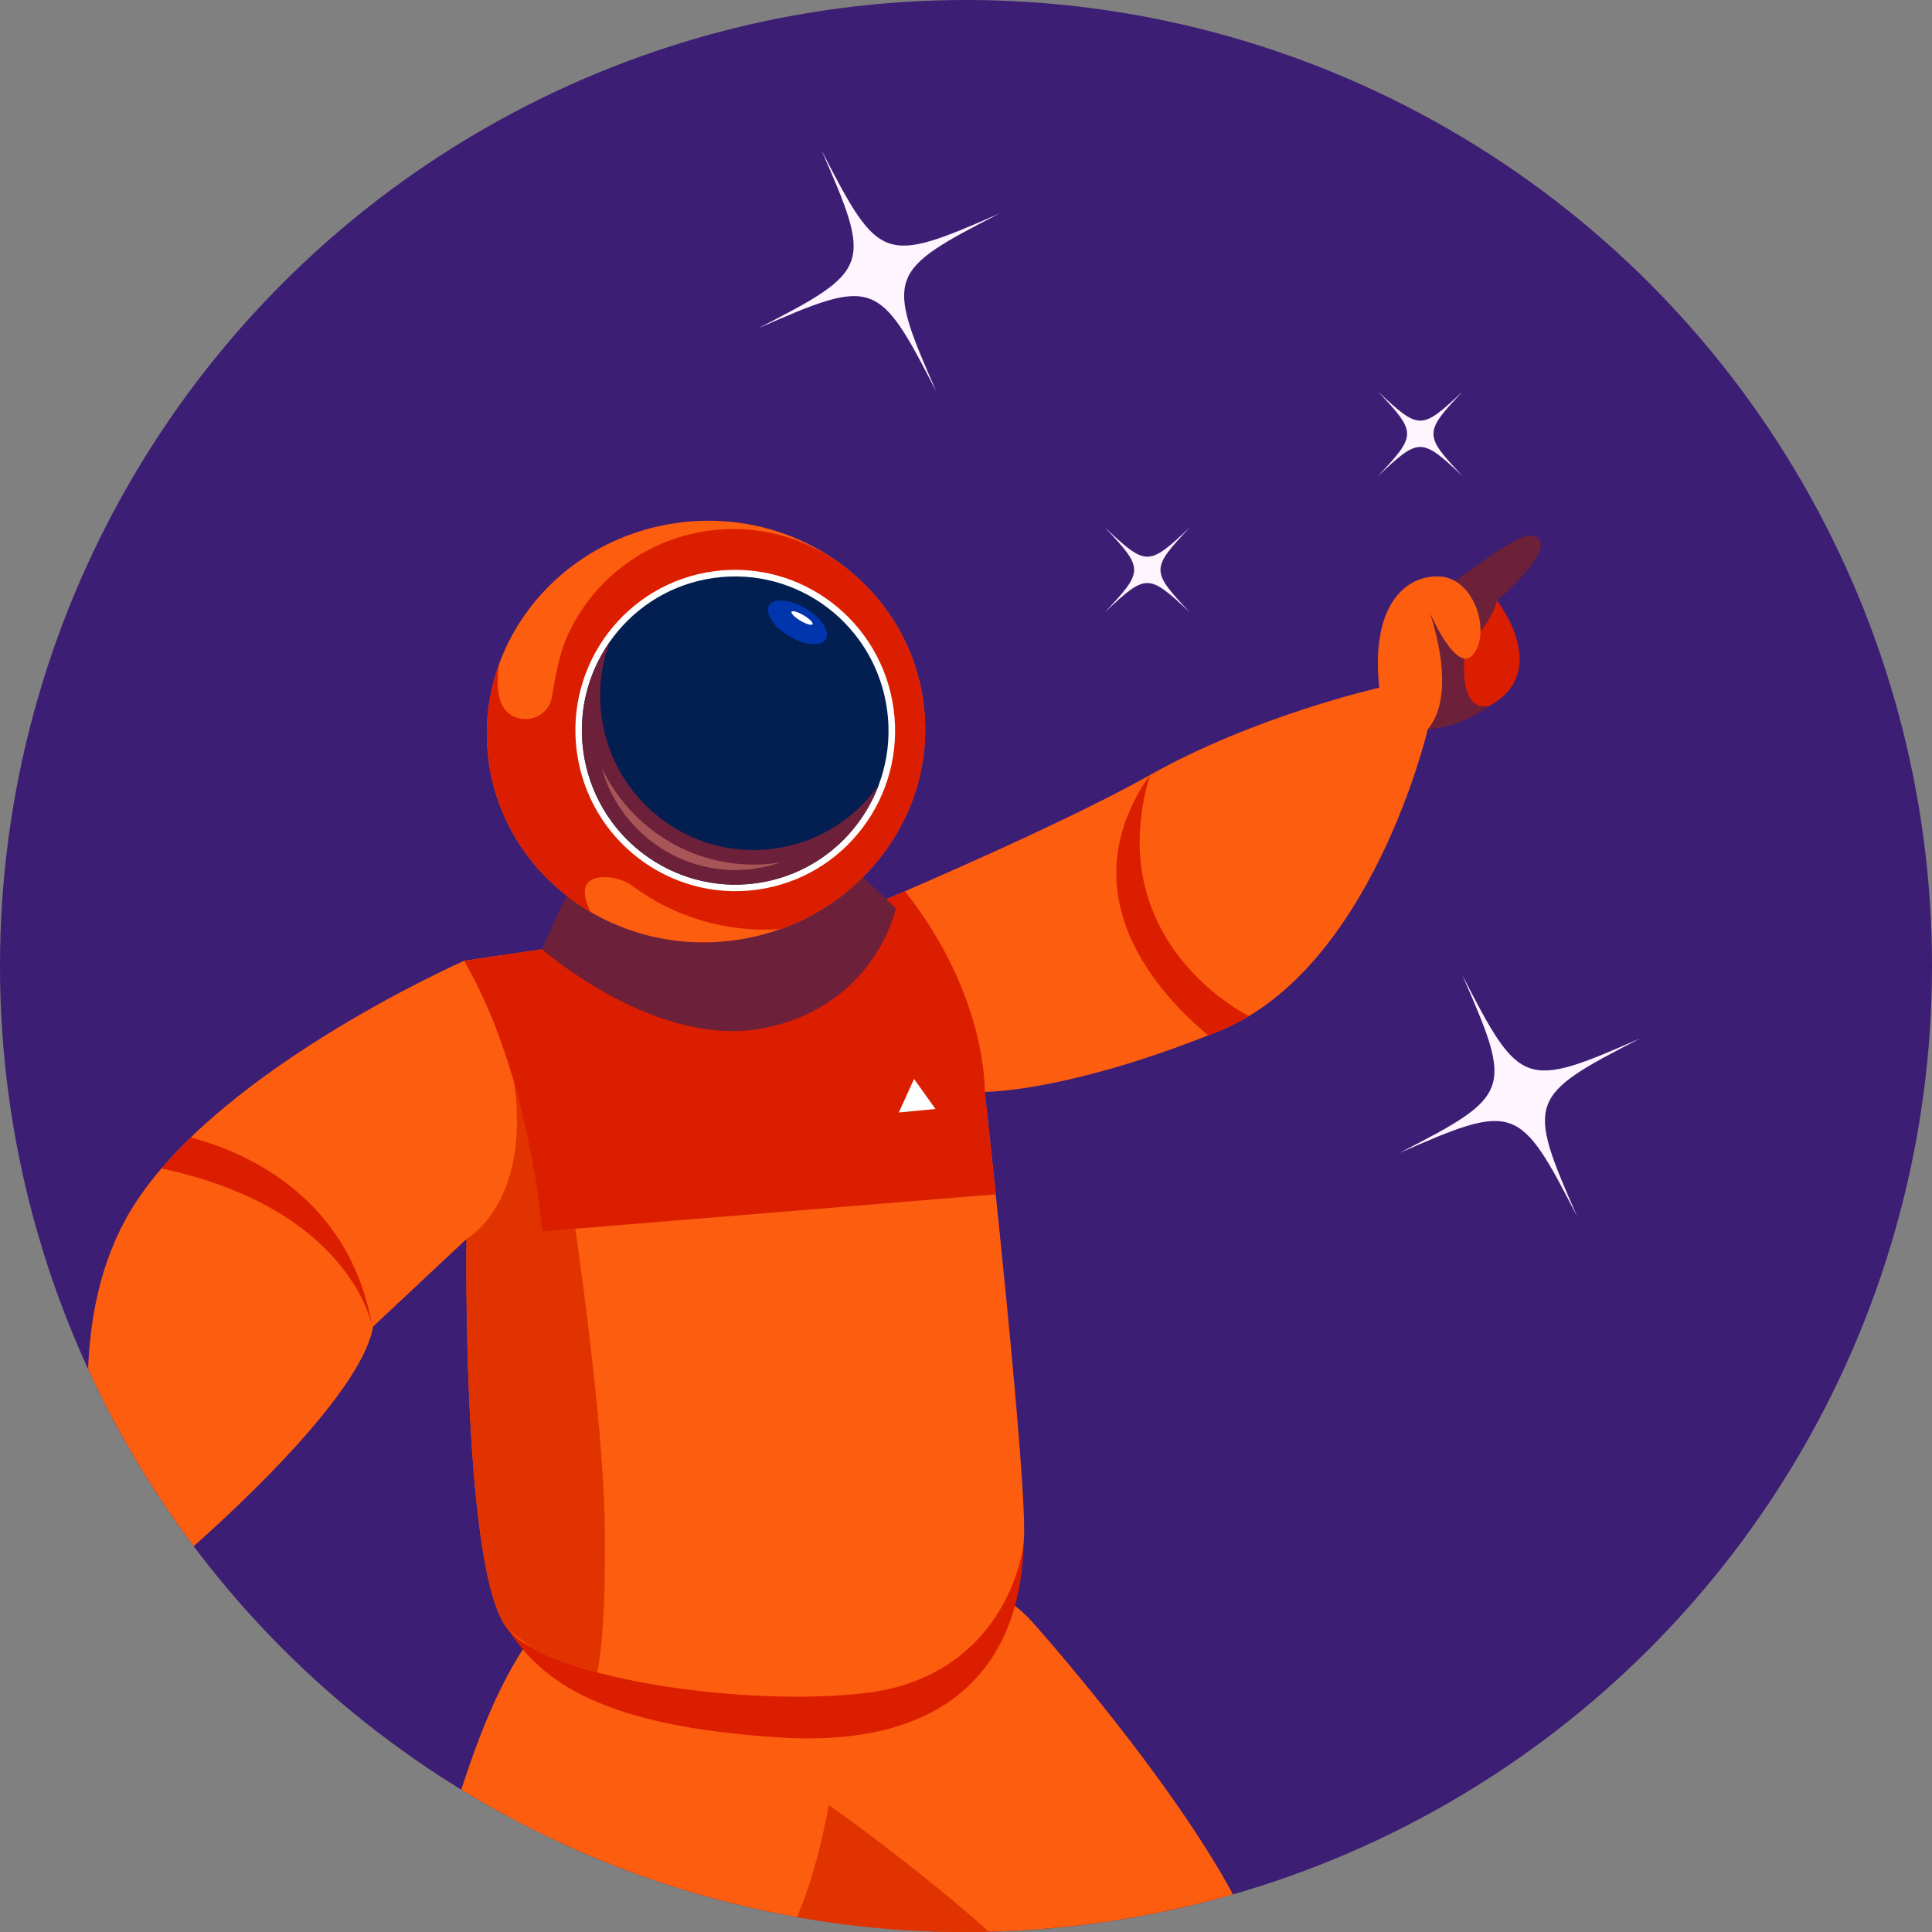
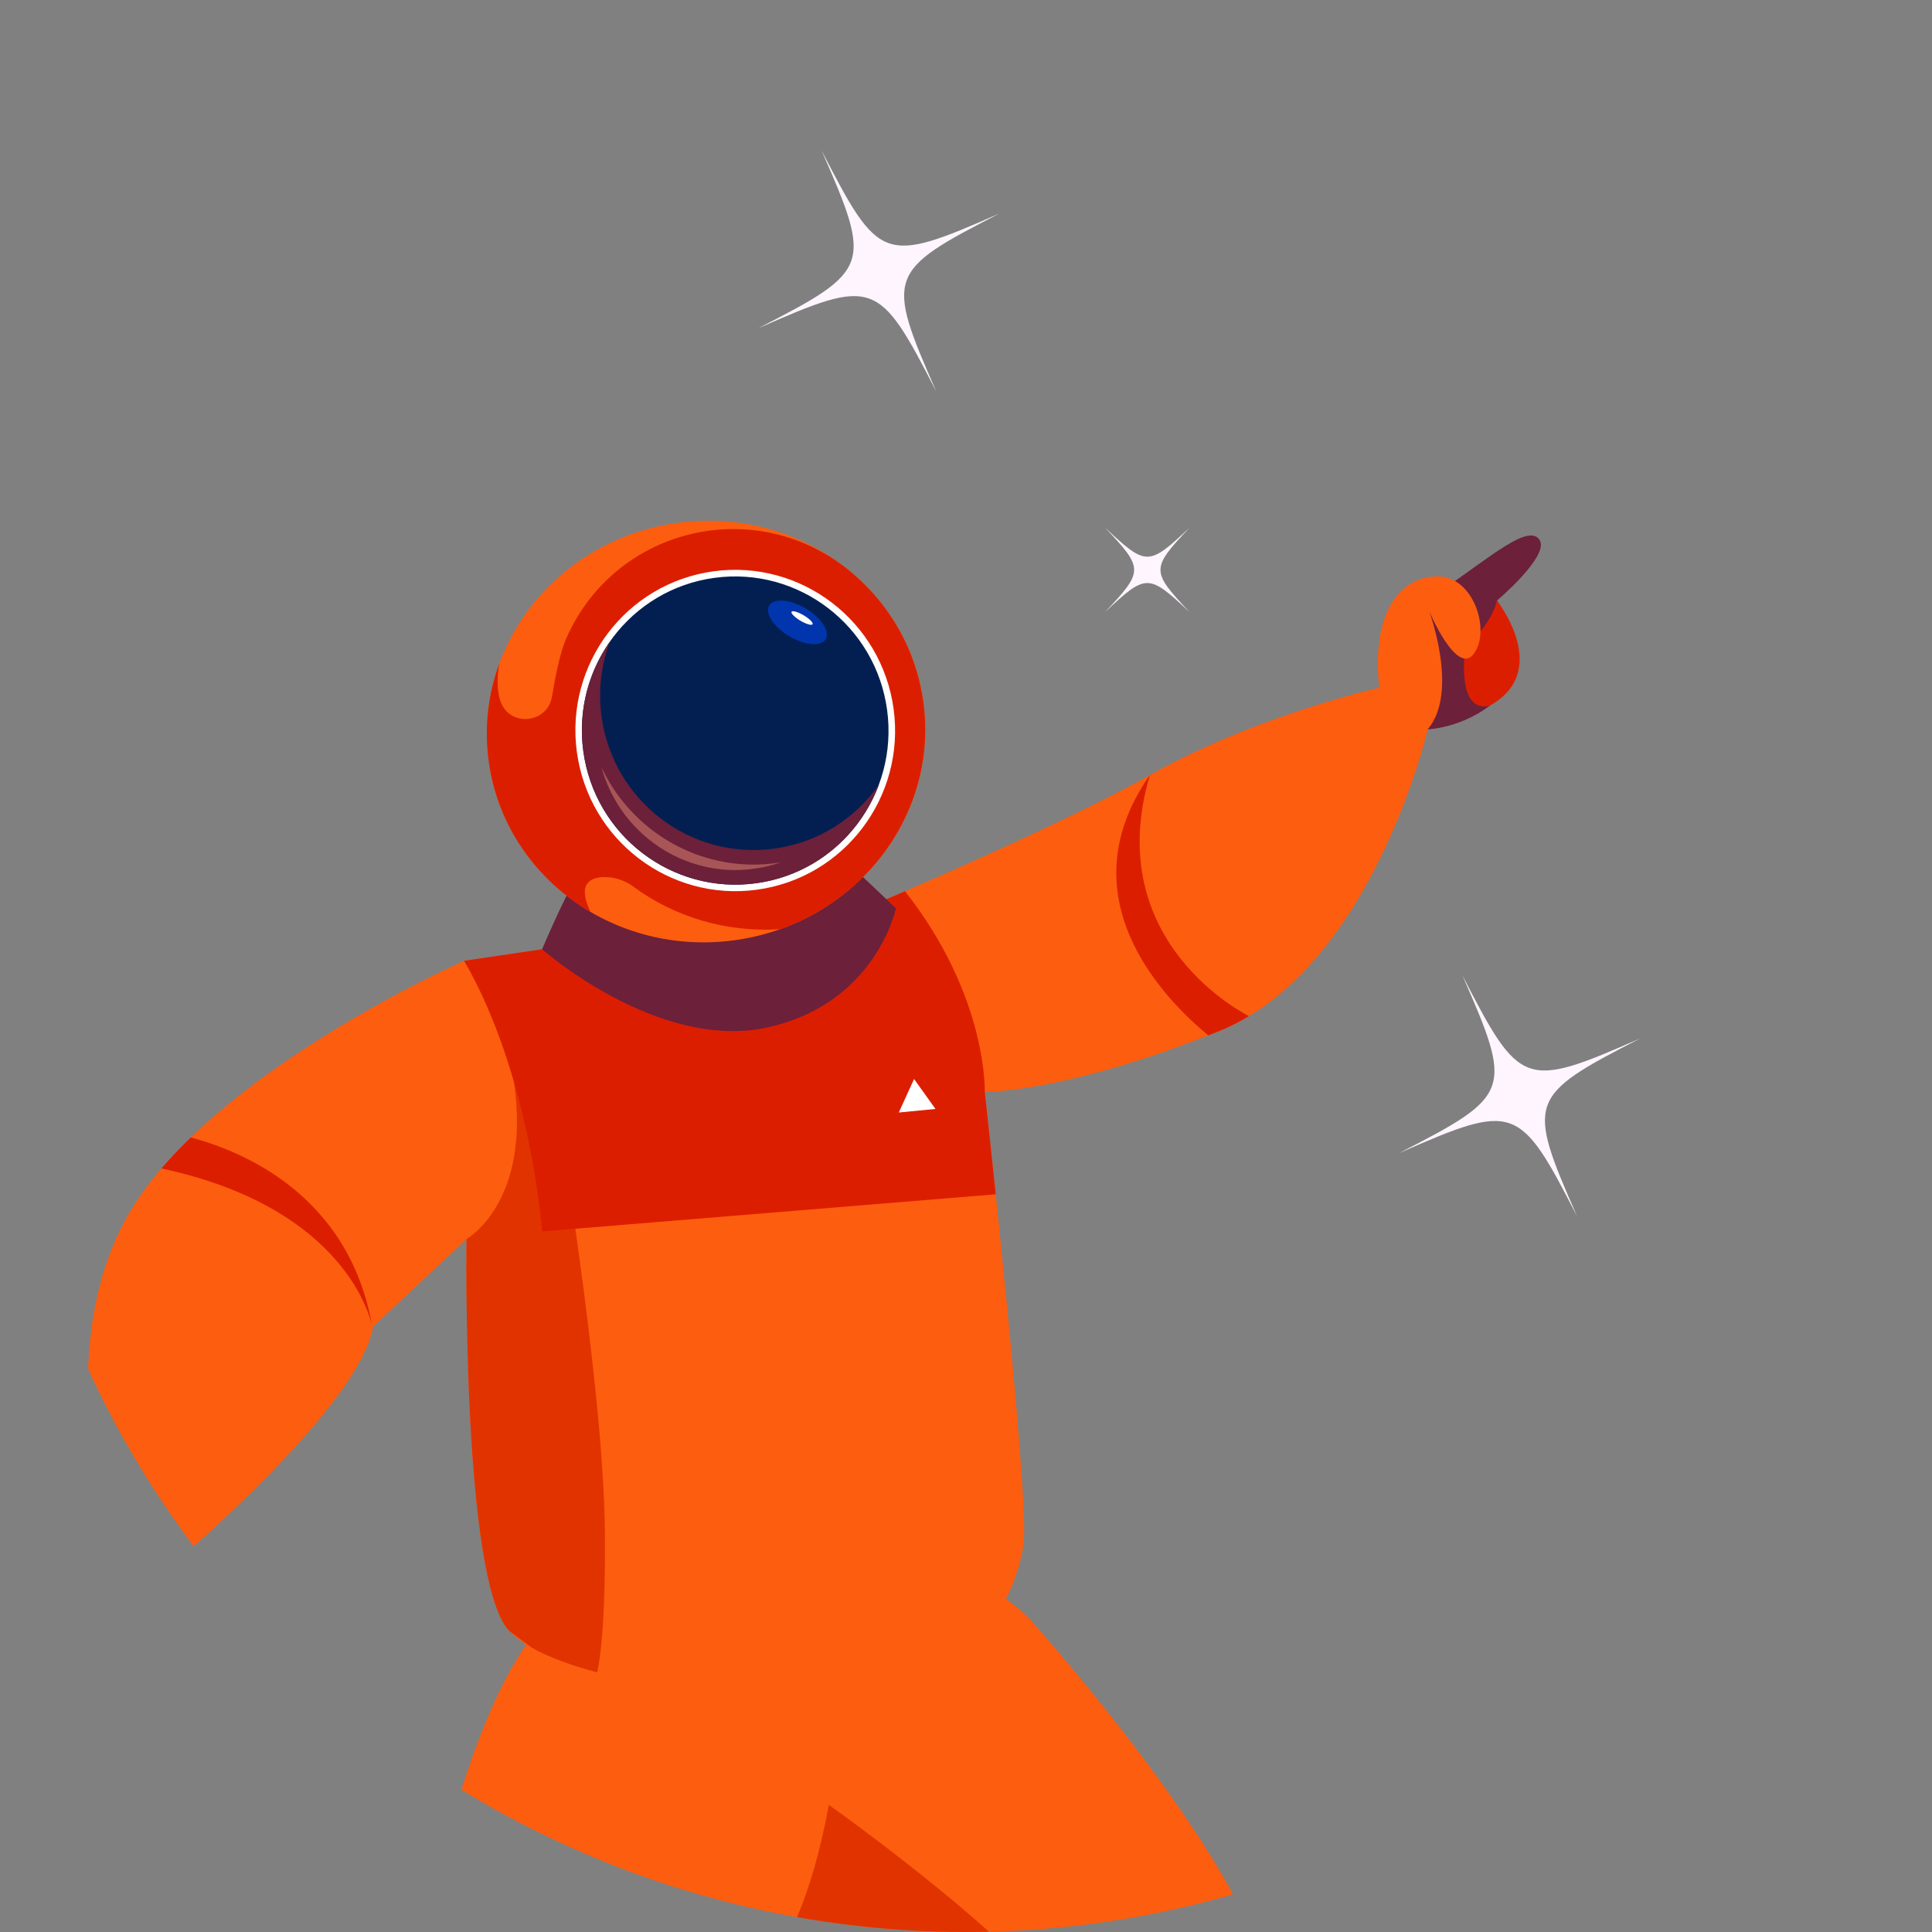
<svg xmlns="http://www.w3.org/2000/svg" id="Layer_2" viewBox="0 0 408.82 408.82">
  <rect x="0" y="0" width="408.82" height="408.82" fill="#808080" stroke="none" />
  <defs>
    <style>.cls-1{fill:#031f51;}.cls-2{fill:#0035ad;}.cls-3{fill:#fef5ff;}.cls-4{fill:#fff;}.cls-5{fill:#fd5d0f;}.cls-6{fill:#6c203a;}.cls-7{fill:#a75556;}.cls-8{fill:#dc1e00;}.cls-9{fill:#e13300;}.cls-10{fill:#3c1e74;}.cls-11{clip-path:url(#clippath);fill:none;}</style>
    <clipPath id="clippath">
      <circle class="cls-10" cx="204.41" cy="204.41" r="204.41" />
    </clipPath>
  </defs>
  <g id="Artwork">
-     <circle class="cls-10" cx="204.41" cy="204.41" r="204.41" />
    <g class="cls-11">
-       <path class="cls-3" d="m309.49,82.84c-8.22,8.75-8.22,9.17,0,17.91-8.75-8.22-9.17-8.22-17.91,0,8.22-8.75,8.22-9.17,0-17.91,8.75,8.22,9.17,8.22,17.91,0Z" />
      <path class="cls-3" d="m251.73,111.63c-8.22,8.75-8.22,9.17,0,17.91-8.75-8.22-9.17-8.22-17.91,0,8.22-8.75,8.22-9.17,0-17.91,8.75,8.22,9.17,8.22,17.91,0Z" />
      <path class="cls-3" d="m309.43,206.34c12.24,23.83,13.13,24.14,37.67,13.38-23.83,12.24-24.14,13.13-13.38,37.67-12.24-23.83-13.13-24.14-37.67-13.38,23.83-12.24,24.14-13.13,13.38-37.67Z" />
      <path class="cls-3" d="m173.83,31.79c12.24,23.83,13.13,24.14,37.67,13.38-23.83,12.24-24.14,13.13-13.38,37.67-12.24-23.83-13.13-24.14-37.67-13.38,23.83-12.24,24.14-13.13,13.38-37.67Z" />
      <path class="cls-6" d="m305.72,124.47c10.02-6.93,17.72-13.61,20.03-10.27,2.31,3.34-8.99,12.89-8.99,12.89,0,0,8.12,12.54,1.28,19.73-6.83,7.19-15.92,7.52-15.92,7.52,0,0-8.22-23.44,3.6-29.86Z" />
      <path class="cls-5" d="m219.16,344.03s44.44,49.84,48.68,74.49c4.24,24.65-15.02,76.28-15.02,76.28,0,0,14.32,5.39,15.63,10.02,1.32,4.62-39.9,4.24-42.21,3.47-2.31-.77,0-11.56,0-11.56l-7.08-56.24-53.53-28.89s-17.59,37.75-30.3,45.84c-12.71,8.09-67.03,41.99-67.03,41.99,0,0,2.31,4.62,3.08,6.93.77,2.31,8.09,6.16-3.08,6.55-11.17.39-23.11,1.16-23.5-14.25s39.73-60.48,39.73-60.48c0,0,9.06-68.31,28.96-93.1,19.9-24.78,87.11-23.54,105.67-1.04Z" />
-       <path class="cls-8" d="m216.6,326.58c-.39,21.44-11.74,43.5-51.35,41.09-37.99-2.31-50.55-11.94-57.55-22.6-8.79-13.39,108.89-18.49,108.89-18.49Z" />
      <path class="cls-5" d="m114.71,200.87l-16.5,2.44s-55.47,24.4-71.91,55.22c-16.44,30.82-1.54,74.09-1.54,74.09l13.1-2.7s38.27-32.43,41.09-49.22l19.77-18.52s-1.03,72.1,8.99,82.89c10.02,10.79,52.13,16.18,76.02,13.1,23.88-3.08,31.59-21.83,32.87-31.59,1.28-9.76-8.22-95.54-8.22-95.54,0,0,17.21.22,49.57-12.86,32.36-13.08,44.17-63.86,44.17-63.86,0,0-8.22-.07-10.27-8.8,0,0-26.2,5.91-48.54,18.49-22.34,12.58-68.33,31.59-68.33,31.59,0,0-30.67,12.07-60.27,5.26Z" />
      <path class="cls-9" d="m126.39,353.9c.86-4.16,1.75-12.6,1.61-29.63-.26-31.85-10.79-93.74-10.79-93.74l-8.43-1.48c3.64,25.49-10.06,33.13-10.06,33.13,0,0-1.03,72.1,8.99,82.89l4.8,3.58c3.6,2.02,8.39,3.78,13.88,5.24Z" />
      <path class="cls-8" d="m210.7,252.72c-1.31-12.59-2.32-21.67-2.32-21.67,0,0,.66-20.21-16.88-42.46h0c-9.68,4.19-16.52,7.02-16.52,7.02,0,0-30.67,12.07-60.27,5.26l-16.5,2.44c14.13,24.4,16.5,57.27,16.5,57.27l95.99-7.86Z" />
      <path class="cls-6" d="m121.84,186.04c-2.5,3.85-7.13,14.83-7.13,14.83,0,0,24.46,21.57,47.58,16.56,23.11-5.01,27.29-25.23,27.29-25.23l-10.34-9.82-57.4,3.66Z" />
      <ellipse class="cls-5" cx="149.39" cy="154.8" rx="46.41" ry="44.57" transform="translate(-19.48 21.53) rotate(-7.74)" />
      <path class="cls-8" d="m195.38,148.55c-1.48-10.92-6.97-20.36-14.86-27.13-19.75-16.98-49.99-10.3-60.62,13.48-1.41,3.14-2.45,8.52-3.09,12.47-.91,5.71-8.9,6.58-10.86,1.13-1.3-3.6-.26-8.16-.26-8.19-2.38,6.46-3.27,13.52-2.28,20.75,1.87,13.78,10.12,25.2,21.53,31.9-2.87-6-.02-7.32,2.92-7.36,2.21-.03,4.38.7,6.16,2.01,8.6,6.35,19.54,9.77,31.1,9.01,20.07-7.14,33.15-26.91,30.27-48.05Z" />
      <ellipse class="cls-4" cx="155.58" cy="154.58" rx="33.82" ry="34" transform="translate(-19.4 22.36) rotate(-7.74)" />
      <ellipse class="cls-1" cx="155.58" cy="154.58" rx="32.44" ry="32.61" transform="translate(-19.41 22.37) rotate(-7.74)" />
      <path class="cls-6" d="m163.83,179.58c-17.75,2.41-34.11-10.1-36.54-27.95-.75-5.54-.07-10.94,1.75-15.83-4.54,6.49-6.76,14.66-5.6,23.15,2.43,17.85,18.78,30.36,36.54,27.95,12.24-1.66,21.95-9.99,26-20.85-5.01,7.15-12.84,12.27-22.15,13.53Z" />
      <path class="cls-7" d="m155.59,184.11c-13.3,0-24.87-9.12-28.32-21.77,5.73,12.25,18.15,20.61,32.17,20.61,1.6,0,3.21-.11,4.8-.33.34-.05.68-.1,1.01-.15-1.83.64-3.73,1.1-5.7,1.36-1.32.18-2.65.27-3.97.27Z" />
      <ellipse class="cls-2" cx="168.75" cy="131.7" rx="3.42" ry="6.96" transform="translate(-30.69 209.45) rotate(-59.27)" />
      <path class="cls-4" d="m170.06,130.2c1.22.73,2.07,1.58,1.88,1.89-.19.32-1.33-.02-2.56-.74-1.22-.73-2.07-1.58-1.88-1.89.19-.32,1.33.02,2.56.74Z" />
      <path class="cls-8" d="m78.75,280.63s0,.05.01.07c0,0,0-.02-.01-.07Z" />
      <path class="cls-8" d="m243.31,164.02c-17.97,25.69,2.71,47.09,12.37,55.08.75-.29,1.5-.59,2.27-.9,2.21-.89,4.32-1.97,6.34-3.19-.23-.11-31.47-15.42-20.98-50.99Z" />
      <path class="cls-8" d="m34.16,247.25c39.04,8.35,44.29,31.92,44.59,33.39-4.85-27.67-27.22-36.99-38.38-39.95-2.2,2.13-4.29,4.32-6.21,6.56Z" />
      <polygon class="cls-4" points="190.19 235.41 193.42 228.32 197.95 234.66 190.19 235.41" />
      <path class="cls-5" d="m37.86,329.92c11.04,4.62,12.33,10.53,12.58,20.03.26,9.5-5.65,1.03-5.65,1.03,0,0-.51,3.85,1.29,9.5s-16.44,12.25-22.09-1.45c-5.65-13.7.77-26.41.77-26.41,0,0-1.28-6.29,13.1-2.7Z" />
      <path class="cls-8" d="m316.76,127.08c-1.16,5.09-6.68,9.97-6.68,9.97,0,0-2.14,13.84,5.09,12.31h0c13.4-7.37,1.58-22.28,1.58-22.28Z" />
      <path class="cls-5" d="m291.85,145.53c-1.8-16.95,5.14-23.74,12.58-23.56,7.45.18,11.04,11.48,7.45,16.36-3.6,4.88-9.46-9-9.46-9,0,0,6.37,17.1-.3,24.99,0,0-11.04,4.75-10.27-8.8Z" />
      <path class="cls-9" d="m226.23,496.73s8.86-50.08,1.93-66.26c-6.93-16.18-52.78-48.54-52.78-48.54-3.85,21.19-9.76,29.66-9.76,29.66l53.53,28.89,7.08,56.24Z" />
    </g>
  </g>
</svg>